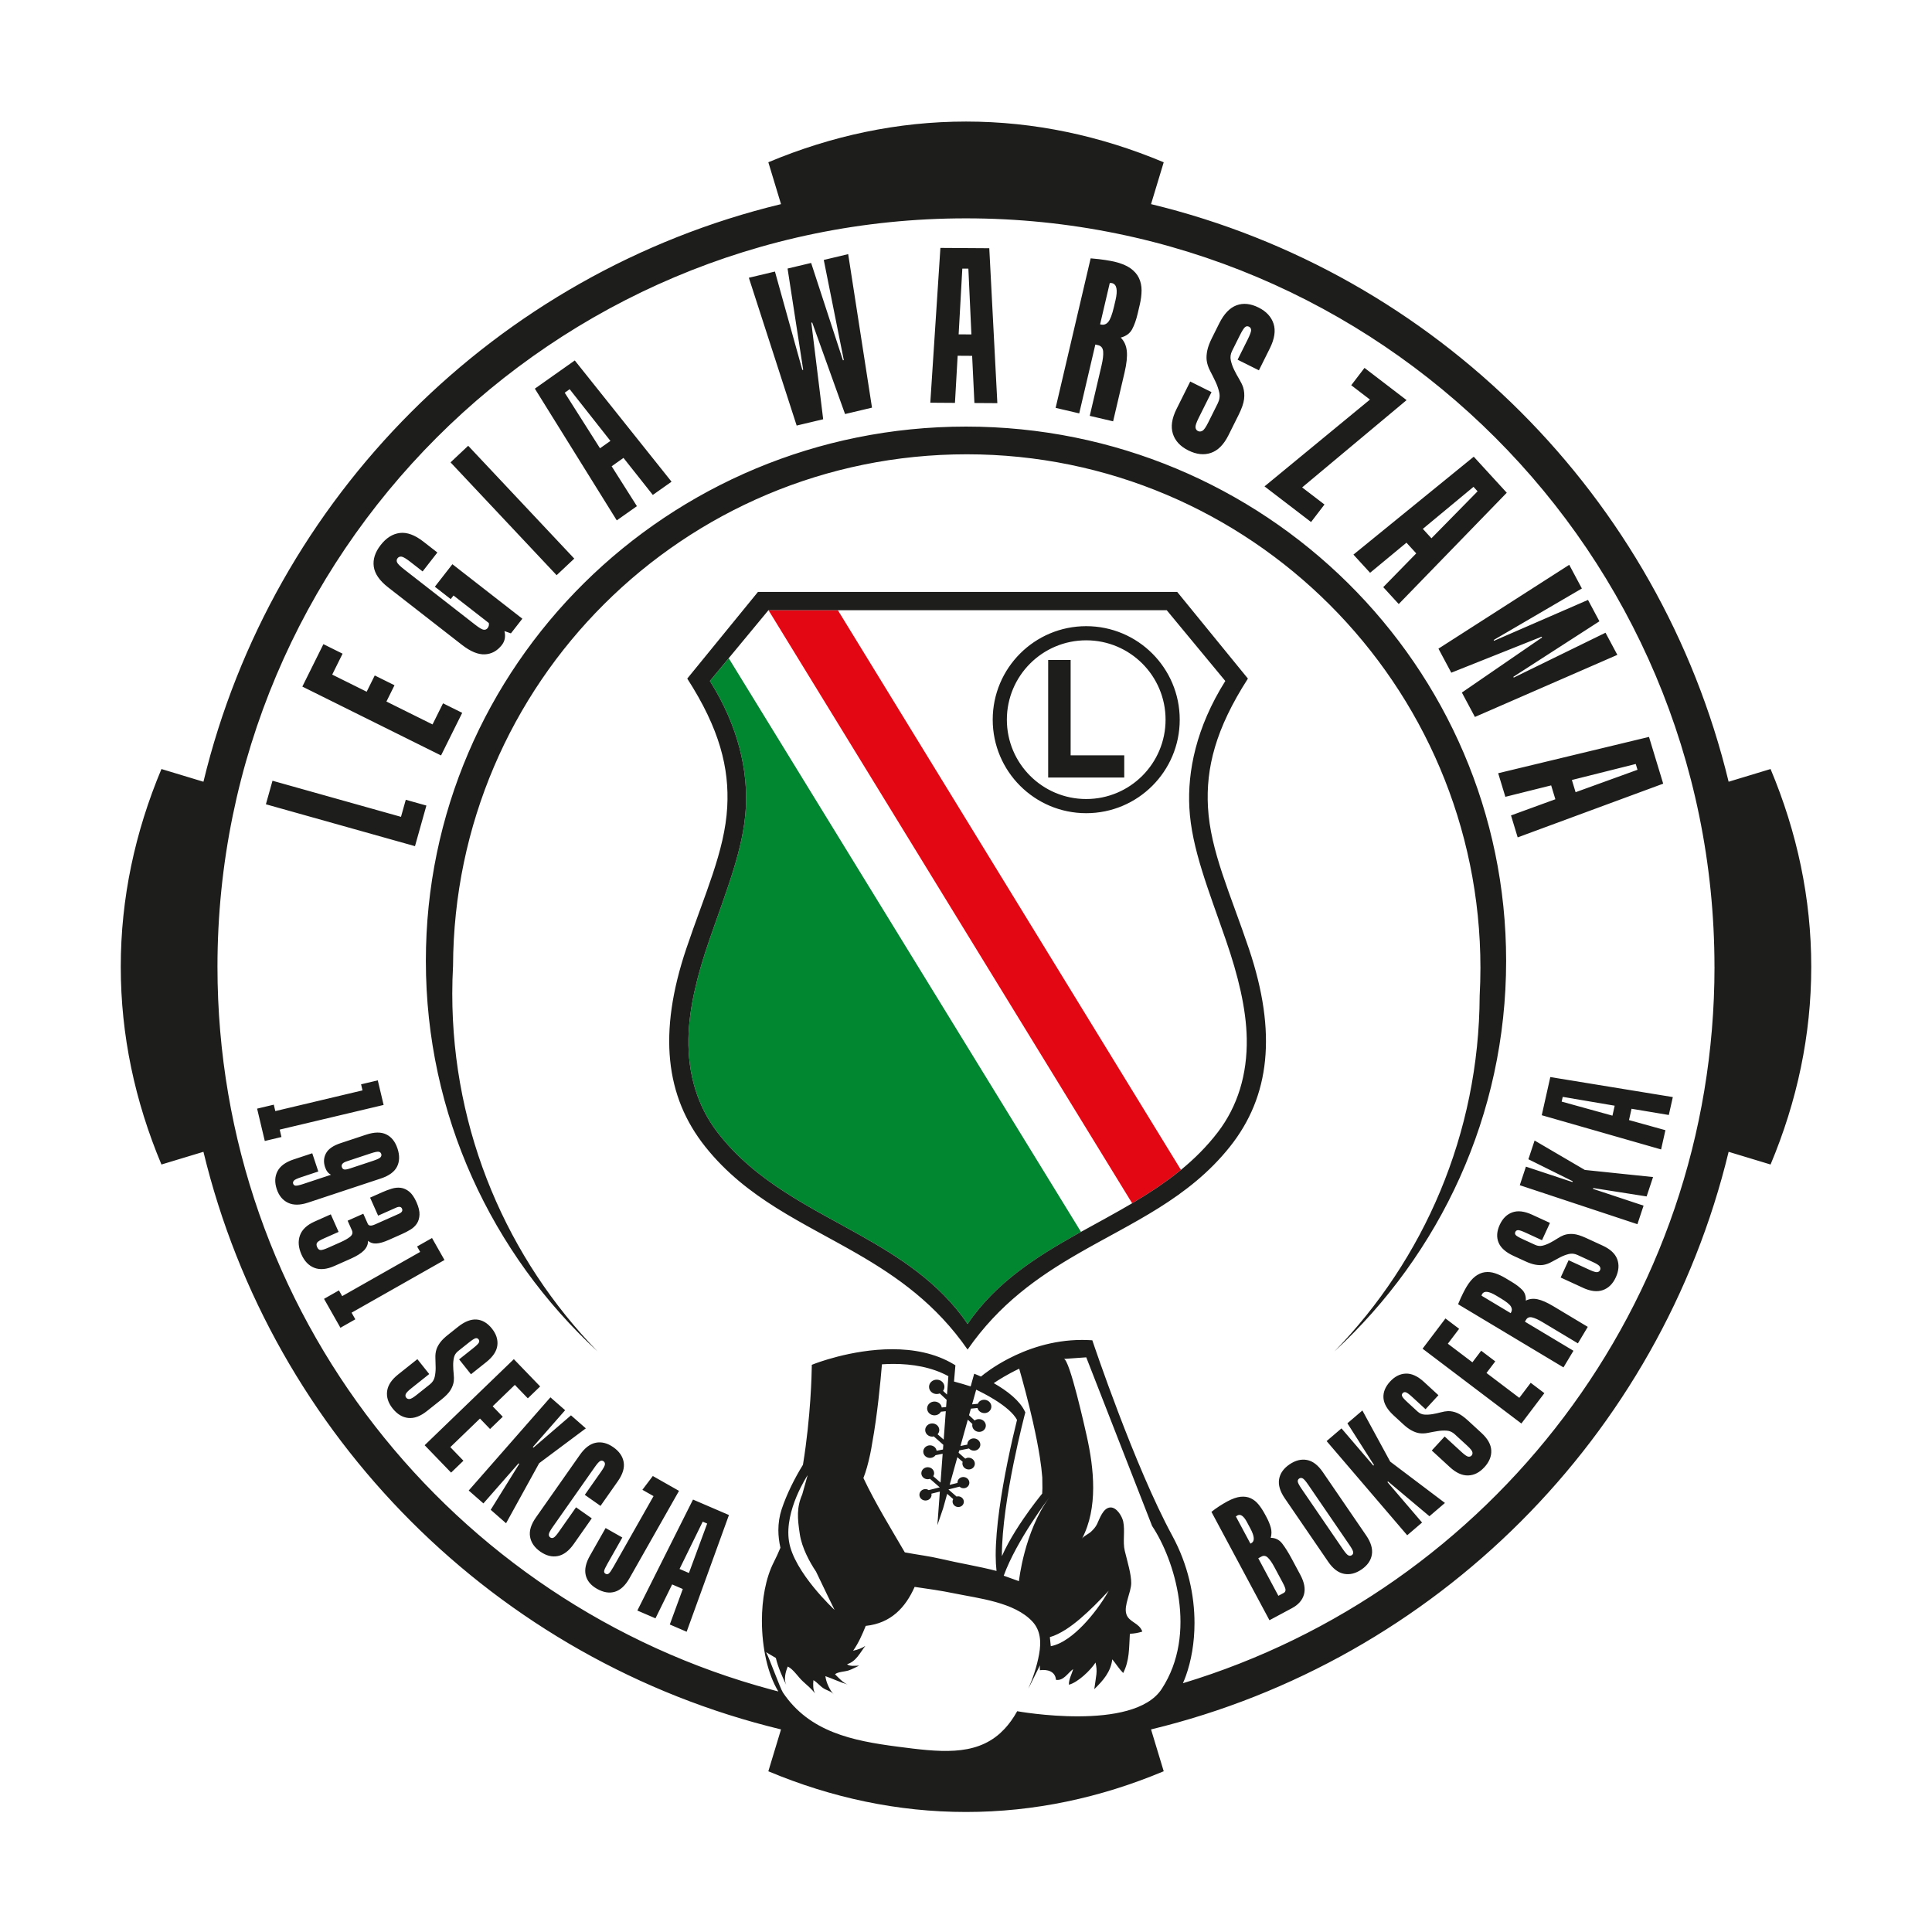
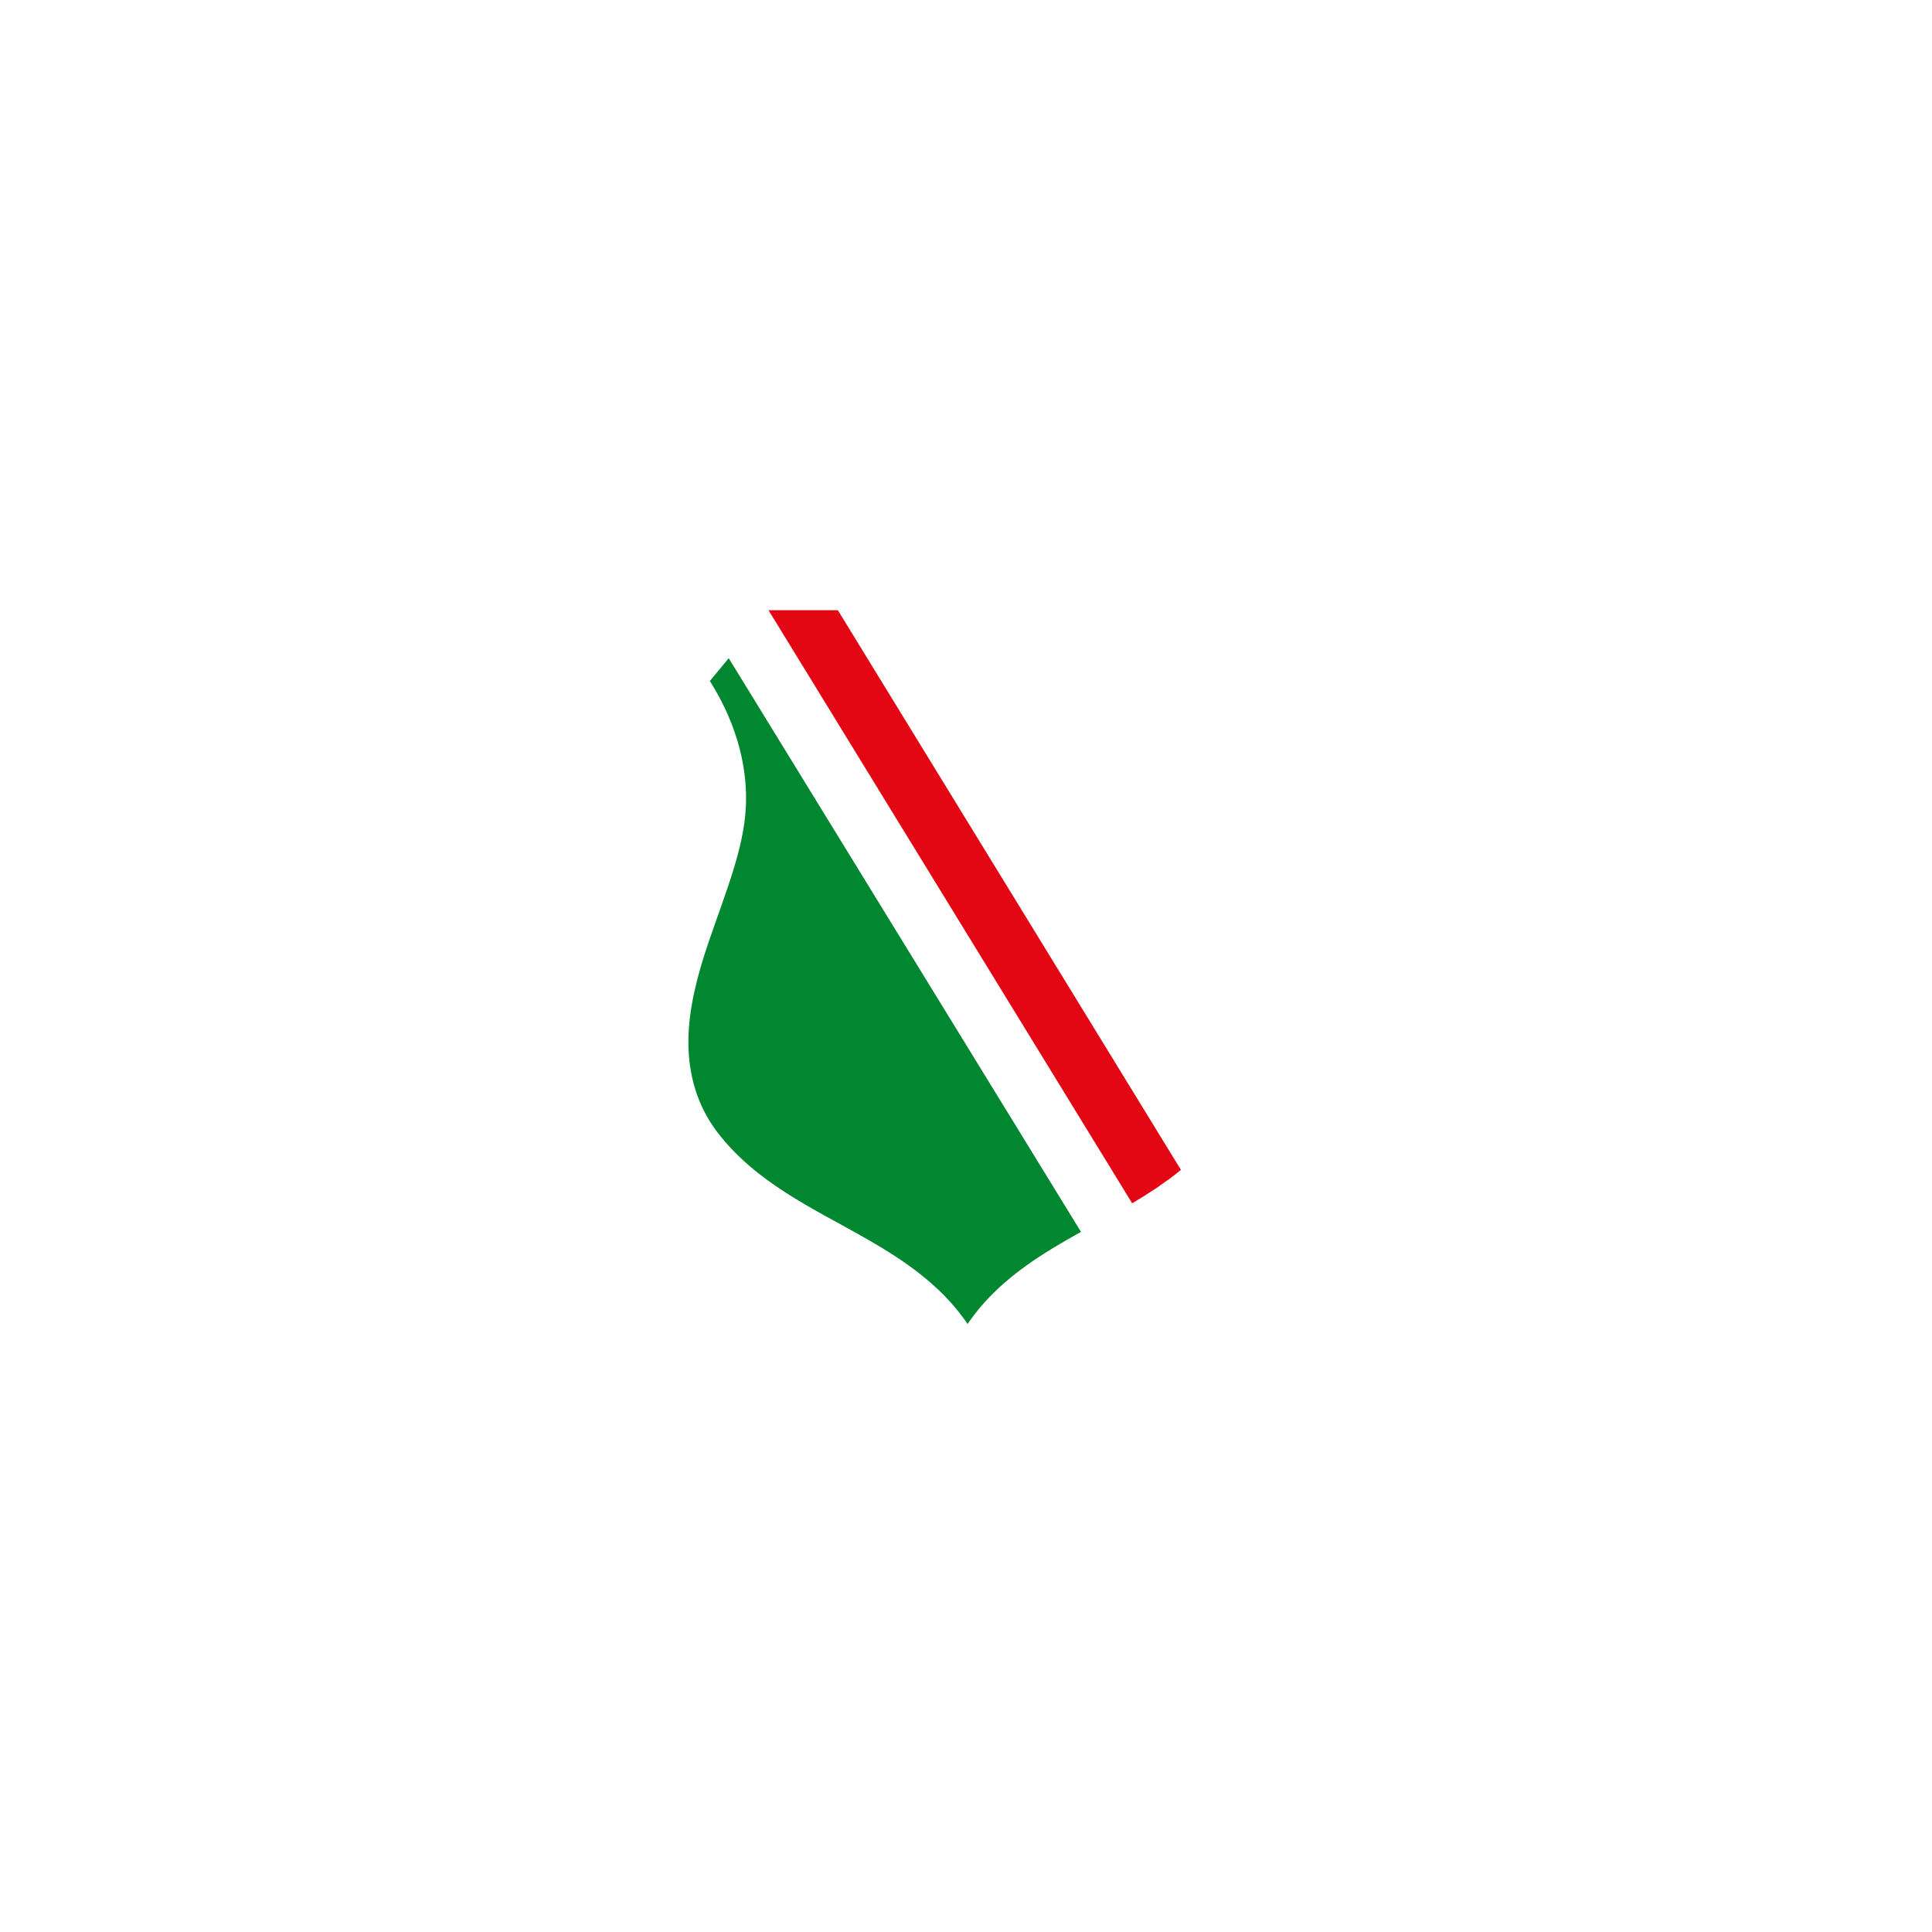
<svg xmlns="http://www.w3.org/2000/svg" id="Warstwa_1" viewBox="0 0 2000 2000">
  <defs>
    <style>.cls-1{fill:#1d1d1b;}.cls-2{fill:#e30613;}.cls-3{fill:#008730;}</style>
  </defs>
  <path class="cls-2" d="M1208.68,1221.73c.78-.56,1.55-1.11,2.31-1.68,3.71-2.76,7.37-5.61,10.97-8.53.18-.15.38-.28.56-.45l-.02-.02-355.17-579.39h-71.79l376.46,613.95v.02c.34-.19.65-.4.98-.59,7.94-4.71,15.8-9.61,23.52-14.78.97-.65,1.92-1.3,2.87-1.96,3.13-2.14,6.23-4.33,9.29-6.57" />
  <path class="cls-3" d="M734.85,704.95c30.33,48.22,39.21,93.94,37.22,131.21-2.27,42.25-19.96,85.27-37.9,137.26-12.59,36.46-20.96,70.62-21.52,101.61-.67,37.41,9.48,70.24,29.94,97.02,39.41,51.54,97.73,78.31,148.62,107.08,37.55,21.25,80.95,47.9,110.44,91.47,29.48-43.57,72.88-70.21,110.43-91.47,2.31-1.31,4.63-2.6,6.96-3.89l-364.67-593.87-19.52,23.59Z" />
-   <path class="cls-1" d="M1373.32,1491.82l83.42,97.48,15.38-13.17-35.88-41.93.68-.58,42.82,35.98,16.07-13.75-56.66-42.78-28.8-52.95-15.52,13.28,27.53,43.19-.68.59-32.98-38.53-15.38,13.16ZM618.64,1399.03c-93.06-95.77-150.45-226.39-150.45-370.46,0-9.63.29-19.2.8-28.71,1.21-292.68,238.79-529.58,531.75-529.58s531.8,238.1,531.8,531.8c0,9.63-.29,19.2-.79,28.7-.59,143.2-57.82,272.96-150.38,368.23,109.33-100.96,177.78-244.69,177.78-404.31,0-305.47-250.34-553.1-559.15-553.1s-559.15,247.64-559.15,553.1c0,159.63,68.45,303.37,177.79,404.32M1343.45,1533.74c-.13-1.36.35-2.41,1.43-3.15,1.09-.74,2.26-.82,3.53-.24,1.27.58,3.15,2.7,5.65,6.34l42.91,62.7c2.43,3.55,3.71,6,3.84,7.36.14,1.37-.34,2.42-1.43,3.15-1.08.74-2.25.83-3.53.24-1.26-.58-3.11-2.65-5.54-6.2l-42.91-62.7c-2.5-3.64-3.81-6.15-3.94-7.5M1330.07,1551.15l44.83,65.51c4.92,7.2,10.39,11.38,16.4,12.54,6.01,1.17,12.07-.33,18.18-4.51,6.11-4.18,9.67-9.3,10.67-15.34,1-6.04-.96-12.66-5.88-19.86l-44.83-65.5c-4.99-7.3-10.48-11.51-16.46-12.62-5.98-1.13-12.02.41-18.13,4.59-6.11,4.19-9.69,9.28-10.72,15.26-1.03,6,.94,12.65,5.94,19.94M1279.39,1569.83c.36-.33.91-.69,1.65-1.09,3.16-1.69,6.43.63,9.81,6.94l3.47,6.48c4.39,8.21,4.75,13.31,1.07,15.29l-.95.51-15.05-28.12ZM1302.56,1613.11l3.32-1.78c2.31-1.24,4.52-.86,6.6,1.14,2.09,2,4.32,5.21,6.68,9.63l8.63,16.11c2.08,3.9,3.08,6.52,2.98,7.85-.09,1.34-.72,2.31-1.88,2.94l-5.52,2.96-20.81-38.86ZM1262.14,1559.25c-3.02,1.96-5.71,3.91-8.06,5.84l60.06,112.16,23.22-12.44c6.64-3.55,10.8-8.25,12.47-14.1,1.68-5.85.44-12.66-3.74-20.46l-8.8-16.43c-3.55-6.64-6.87-11.94-9.94-15.92-3.08-3.98-7.05-5.95-11.9-5.92,1.01-3.66,1.03-7.23.06-10.7-.98-3.47-2.4-6.95-4.26-10.42l-1.78-3.32c-2.08-3.89-4.31-7.28-6.66-10.16-2.35-2.87-5.06-5.01-8.12-6.42-3.06-1.41-6.54-1.91-10.46-1.51-3.91.41-8.46,1.99-13.61,4.75-2.63,1.41-5.46,3.09-8.48,5.05M1108.33,683.2h-23.27v121.71h78.76v-22.97h-55.5v-98.74ZM1042.3,745c0-45.36,36.77-82.15,82.14-82.15s82.15,36.78,82.15,82.15-36.78,82.15-82.15,82.15-82.14-36.78-82.14-82.15M1027.66,745.01c0,53.46,43.33,96.8,96.79,96.8s96.8-43.34,96.8-96.8-43.33-96.8-96.8-96.8-96.79,43.34-96.79,96.8M742.59,1172.04c-20.47-26.77-30.6-59.6-29.94-97.01.56-30.99,8.93-65.14,21.52-101.6,17.94-51.99,35.64-95.01,37.9-137.26,2-37.27-6.9-82.99-37.22-131.22l19.52-23.59,41.14-49.7h412.27l60.66,73.29c-30.32,48.22-39.22,93.94-37.22,131.22,2.26,42.24,19.96,85.26,37.9,137.26,12.59,36.46,20.95,70.62,21.51,101.6.67,37.41-9.47,70.24-29.93,97.01-11.37,14.86-24.31,27.63-38.17,39.01v.02c-.17.15-.38.3-.56.45-3.59,2.93-7.26,5.77-10.96,8.53-.77.57-1.55,1.12-2.32,1.68-3.07,2.23-6.16,4.42-9.29,6.56-.96.65-1.91,1.31-2.87,1.96-7.72,5.17-15.59,10.07-23.53,14.78-.33.19-.64.4-.97.59v-.02c-17.71,10.46-35.7,20.01-52.98,29.63-2.34,1.31-4.66,2.6-6.97,3.89-37.55,21.24-80.95,47.9-110.43,91.47-29.49-43.57-72.88-70.22-110.44-91.47-50.9-28.79-109.21-55.55-148.62-107.09M887.56,1297.95c41.17,23.81,81.42,51.98,114.09,99.12,32.67-47.14,72.91-75.31,114.08-99.12,56.43-32.62,114.59-57.05,157.47-110.88,41.43-52,48.98-117.87,19.66-204.97-19.05-56.57-39.85-100.81-42.38-146.54-2.23-40.35,7.76-80.91,41.36-133.09l-73.19-89.71h-434.01l-73.19,89.71c33.6,52.18,43.6,92.73,41.37,133.09-2.54,45.73-23.33,89.97-42.38,146.54-29.32,87.1-21.76,152.97,19.67,204.97,42.87,53.83,101.04,78.26,157.46,110.88M703.46,1624.18l24-48.97,4.61,1.98-18.89,51.17-9.71-4.18ZM717.4,1552.35l-57.61,114.88,18.76,8.07,17.25-35.1,11.03,4.74-13.46,36.73,17.44,7.51,43.79-120.83-37.2-16ZM610.74,1610.35c-4.3,7.59-5.78,14.31-4.42,20.15,1.35,5.85,5.25,10.6,11.69,14.25,6.65,3.77,12.84,4.78,18.58,3.02,5.73-1.75,10.75-6.43,15.06-14.02l51.26-90.41-27.12-15.38-10.78,14.28,11.53,6.54-41.62,73.41c-2.13,3.74-3.72,6-4.77,6.78-1.06.78-2.16.84-3.3.18-1.15-.64-1.63-1.61-1.45-2.88.17-1.27,1.32-3.78,3.44-7.52l15.38-27.12-17.3-9.82-16.17,28.52ZM554.7,1571.01c-5.01,7.14-7.01,13.72-5.99,19.75,1.01,6.04,4.55,11.19,10.61,15.45,6.06,4.25,12.1,5.79,18.11,4.61,6.01-1.18,11.52-5.34,16.53-12.48l18.63-26.54-16.27-11.43-17.71,25.22c-2.47,3.53-4.32,5.59-5.55,6.18-1.22.6-2.37.53-3.44-.22-1.08-.75-1.57-1.82-1.47-3.22.1-1.39,1.39-3.84,3.85-7.36l43.66-62.18c2.54-3.62,4.42-5.73,5.65-6.33,1.22-.6,2.37-.52,3.45.23,1.08.76,1.56,1.83,1.47,3.22-.1,1.38-1.42,3.89-3.96,7.5l-16.89,24.06,16.27,11.43,17.92-25.51c5.08-7.24,7.1-13.85,6.05-19.84-1.05-5.99-4.6-11.12-10.67-15.37-6.06-4.26-12.08-5.82-18.05-4.69-5.98,1.13-11.5,5.32-16.58,12.55l-45.62,64.97ZM569.79,1446.51l-84.58,96.47,15.22,13.35,36.39-41.5.68.59-29.52,47.52,15.9,13.93,34.27-62.18,48.3-36.06-15.36-13.47-38.83,33.41-.67-.59,33.43-38.13-15.23-13.34ZM531.93,1407l-92.33,89.08,27.37,28.37,12.77-12.32-13.56-14.05,30.68-29.61,10.45,10.83,13.15-12.69-10.45-10.83,22.95-22.15,13.44,13.92,12.77-12.31-27.25-28.24ZM400.73,1440.18c-.78,6.12,1.13,12.08,5.74,17.87,4.68,5.89,10.08,9.17,16.17,9.82,6.09.64,12.54-1.74,19.37-7.18l14.73-11.71c4.58-3.64,7.78-6.95,9.61-9.93,1.82-2.99,2.96-6.02,3.4-9.12.24-2.18.21-4.71-.09-7.59-.31-2.88-.49-5.79-.53-8.74-.05-2.94.22-5.71.82-8.32.59-2.61,2.01-4.81,4.26-6.6l10.94-8.7c3.45-2.74,5.82-4.28,7.09-4.61s2.31.03,3.14,1.06c.81,1.02.94,2.14.38,3.35-.56,1.21-2.58,3.2-6.03,5.94l-14.45,11.5,12.27,15.42,15.85-12.61c6.91-5.51,10.73-11.25,11.46-17.25s-1.14-11.79-5.6-17.41c-4.61-5.79-9.89-8.92-15.83-9.39-5.94-.46-12.38,2.06-19.29,7.56l-10.66,8.48c-3.36,2.67-5.95,5.23-7.76,7.65-1.81,2.44-3.1,4.79-3.86,7.08-.93,2.87-1.31,5.99-1.13,9.37.16,3.38.25,6.71.26,9.98,0,3.27-.33,6.4-1.01,9.39-.68,2.99-2.32,5.52-4.94,7.59l-13.88,11.05c-3.37,2.68-5.78,4.06-7.23,4.15-1.46.09-2.59-.38-3.42-1.41-.81-1.03-1-2.22-.54-3.58.45-1.35,2.36-3.36,5.72-6.04l18.65-14.84-12.27-15.42-19.91,15.84c-6.83,5.43-10.63,11.2-11.41,17.32M350.87,1335.8l-15.43,8.76,16.97,29.93,15.43-8.75-3.89-6.86,96.18-54.53-12.9-22.76-15.46,8.77,3.18,5.62-80.72,45.77-3.36-5.93ZM310.52,1278.84c-2.17,5.99-1.65,12.6,1.55,19.81,3.1,6.98,7.58,11.59,13.42,13.83,5.85,2.24,12.75,1.59,20.73-1.97l16.89-7.5c6.34-2.82,10.92-5.72,13.73-8.66,2.81-2.95,4.19-6.25,4.15-9.88,2.2,2.02,5.04,2.96,8.49,2.78,3.45-.15,7.84-1.42,13.18-3.79l13.73-6.12c2.94-1.31,5.79-2.8,8.57-4.49,2.77-1.69,4.97-3.78,6.61-6.27,1.63-2.5,2.53-5.53,2.69-9.14.16-3.6-.88-7.91-3.11-12.94-2.23-5.01-4.73-8.64-7.48-10.89-2.75-2.24-5.66-3.56-8.7-3.98-3.05-.41-6.21-.11-9.48.89-3.27,1-6.54,2.22-9.8,3.67l-12.57,5.6,8.3,18.65,18.61-8.27c3.15-1.41,5.19-1.07,6.11,1,.97,2.19-.12,3.99-3.27,5.38l-24.64,10.96c-4.03,1.79-6.52,1.6-7.49-.58l-4.66-10.48-16.21,7.21,4.44,9.99c1.07,2.4.52,4.54-1.65,6.42-2.18,1.88-5.54,3.84-10.13,5.88l-12.94,5.75c-3.6,1.6-6.16,2.39-7.69,2.34-1.52-.05-2.72-1.05-3.59-3.02-.83-1.86-.85-3.37-.08-4.58.77-1.19,3.13-2.66,7.06-4.41l15.23-6.77-8.08-18.18-16.7,7.43c-7.97,3.54-13.04,8.31-15.21,14.31M358.9,1202.23l24.83-8.24c4.19-1.39,6.96-1.96,8.3-1.71,1.34.24,2.22,1,2.63,2.24.42,1.25.16,2.4-.74,3.46-.91,1.06-3.47,2.28-7.65,3.67l-23.64,7.84c-3.18,1.05-5.33,1.42-6.44,1.1-1.12-.33-1.88-1.11-2.29-2.37-.87-2.61.79-4.61,4.99-5.99M287.26,1212.49c-2.81,5.39-3.07,11.55-.78,18.47,2.25,6.8,6.15,11.52,11.68,14.16,5.52,2.63,12.43,2.58,20.71-.17l75.34-24.97c8.51-2.82,14.1-6.91,16.8-12.27,2.69-5.35,2.85-11.61.48-18.75-2.37-7.15-6.25-12.03-11.65-14.64-5.4-2.62-12.35-2.52-20.85.31l-26.54,8.8c-7.48,2.48-12.45,5.91-14.89,10.31-2.45,4.4-2.8,9.2-1.08,14.42,1.32,3.97,3.39,6.62,6.22,7.94l-28.57,9.48c-4.09,1.35-6.78,1.96-8.08,1.82-1.31-.13-2.16-.83-2.57-2.07-.38-1.14-.1-2.2.83-3.2.92-1.01,3.43-2.18,7.51-3.53l17.69-5.87-6.26-18.88-19.39,6.43c-8.28,2.74-13.82,6.81-16.62,12.21M283.42,1143.55l-17.26,4.11,7.95,33.48,17.26-4.11-1.82-7.67,107.57-25.53-6.04-25.45-17.29,4.1,1.49,6.28-90.28,21.43-1.57-6.63ZM415.09,845.58l-133-37.36-6.84,24.36,154.34,43.36,11.81-42.03-21.34-5.99-4.96,17.68ZM379.59,716.08l-35.69-17.73,10.75-21.66-19.86-9.86-21.81,43.92,143.58,71.3,21.92-44.12-19.86-9.86-10.86,21.86-47.73-23.7,8.36-16.85-20.45-10.15-8.37,16.85ZM437.48,591.56l15.28-19.61-14.49-11.28c-8.84-6.88-16.96-9.86-24.4-8.93-7.44.93-14.05,5.09-19.82,12.51-5.78,7.41-8.16,14.84-7.13,22.26,1.03,7.43,5.96,14.57,14.79,21.46l76.48,59.58c8.83,6.89,16.74,10.16,23.72,9.82,6.98-.33,12.85-3.56,17.62-9.69,3.12-4,4.02-8.8,2.68-14.37l6.68,2.36,11.84-15.18-72.42-56.42-18.16,23.31,16.42,12.8,2.9-3.71,36.56,28.48c.35,1.98-.07,3.73-1.26,5.26-1.01,1.3-2.34,1.87-4.02,1.7-1.67-.16-4.68-1.94-9.04-5.34l-73.12-56.97c-4.35-3.39-6.87-5.87-7.54-7.44-.67-1.56-.5-2.99.5-4.29,1-1.29,2.37-1.84,4.11-1.63,1.72.21,4.77,2.01,9.12,5.41l12.71,9.91ZM594.48,578.26l-109.81-116.8-18.27,17.18,109.81,116.8,18.27-17.18ZM631.92,456.44l-10.8,7.62-36.52-57.53,5.12-3.62,42.2,53.53ZM675.79,512.35l19.39-13.69-100.17-125.52-41.33,29.19,84.8,136.37,20.85-14.73-26.15-41.29,12.25-8.65,30.36,38.32ZM874.8,428.62l27.89-6.62-24.66-158.92-25.27,6.01,20.74,103.69-.88.21-32.94-100.79-24.39,5.8,16.16,104.78-.87.21-28.36-101.88-27.02,6.42,49.5,153.01,27.45-6.52-12.26-99.96.87-.21,34.04,94.78ZM1005.59,346.2l-13.21-.09,3.81-68.04,6.27.04,3.13,68.09ZM1008.71,417.19l23.74.15-8.35-160.37-50.6-.33-10.46,160.25,25.53.17,2.78-48.79,15,.1,2.36,48.83ZM1154.73,310.95l-1.58,6.75c-1.88,7.99-3.86,13.2-5.96,15.63-2.1,2.42-4.6,3.29-7.51,2.61l-.87-.2,10.01-42.73c.94-.09,1.7-.06,2.29.07,4.93,1.16,6.15,7.11,3.63,17.87M1179.84,315.67c1.26-5.37,1.89-10.4,1.92-15.07,0-4.67-.9-8.95-2.75-12.83-1.85-3.88-4.82-7.26-8.9-10.14-4.08-2.87-9.6-5.12-16.58-6.76-2.04-.47-5.13-1.04-9.26-1.7-4.14-.66-9.22-1.24-15.23-1.73l-36.25,154.78,24.42,5.72,16.69-71.28,2.83.66c3.2.74,4.95,2.92,5.26,6.52s-.25,8.45-1.68,14.55l-12.2,52.1,24.19,5.67,11.85-50.57c2.14-9.16,2.92-16.56,2.32-22.22-.59-5.66-2.69-10.29-6.29-13.89,5.55-1.46,9.48-4.34,11.79-8.62,2.3-4.29,4.23-9.7,5.76-16.25l2.09-8.94ZM1314.5,360.69c4.92-9.88,6.22-18.42,3.88-25.59-2.34-7.17-7.52-12.75-15.54-16.75-8.29-4.13-15.91-4.88-22.88-2.27-6.97,2.61-12.92,8.86-17.85,18.75l-7.59,15.23c-2.4,4.81-3.99,9.07-4.75,12.77-.76,3.71-.97,7.06-.64,10.07.47,3.74,1.69,7.47,3.67,11.21,1.97,3.73,3.82,7.45,5.56,11.15,1.74,3.71,3.02,7.43,3.82,11.16.81,3.74.28,7.48-1.59,11.22l-9.89,19.84c-2.39,4.81-4.4,7.65-5.99,8.52-1.61.87-3.14.94-4.61.21-1.47-.73-2.31-1.98-2.51-3.75-.21-1.77.89-5.06,3.29-9.87l13.29-26.65-22.04-10.99-14.19,28.46c-4.86,9.75-6.12,18.3-3.77,25.64,2.34,7.34,7.66,13.07,15.94,17.2,8.42,4.2,16.24,5.06,23.49,2.57,7.24-2.47,13.29-8.59,18.15-18.34l10.48-21.04c3.26-6.55,5.14-11.99,5.64-16.33.5-4.34.18-8.38-.96-12.12-.87-2.6-2.25-5.45-4.11-8.55-1.88-3.1-3.61-6.3-5.22-9.61-1.61-3.3-2.77-6.59-3.47-9.86-.71-3.27-.26-6.51,1.34-9.71l7.79-15.63c2.46-4.94,4.33-7.94,5.6-8.97,1.26-1.03,2.63-1.19,4.1-.46,1.47.73,2.2,1.94,2.21,3.6,0,1.67-1.23,4.98-3.7,9.92l-10.29,20.64,22.05,10.99,11.28-22.65ZM1347.98,504.57l108.11-90.37-43.56-33.35-13.74,17.95,19.38,14.84-109.14,89.87,48.18,36.89,13.88-18.13-23.11-17.69ZM1472.91,547.49l52.45-43.51,4.24,4.62-47.77,48.62-8.92-9.74ZM1447.96,625.31l111.84-115.23-34.18-37.31-124.55,101.36,17.24,18.82,37.65-31.16,10.14,11.07-34.17,34.95,16.03,17.5ZM1526.85,742.18l147.42-64.27-12.24-22.92-95.01,46.44-.42-.79,89.11-57.49-11.82-22.12-97.23,42.29-.42-.79,91.31-53.34-13.08-24.5-135.39,86.79,13.29,24.89,93.55-37.28.42.8-83.01,57.03,13.5,25.27ZM1627.22,807.44l66.1-16.57,1.82,6-64.09,23.22-3.84-12.64ZM1571.09,866.85l150.65-55.6-14.71-48.41-156.12,37.6,7.43,24.42,47.41-11.83,4.36,14.35-45.92,16.76,6.9,22.71ZM1616.63,1140.38l1.1-4.9,53.78,9.13-2.31,10.31-52.56-14.54ZM1596.02,1154.48l123.54,35.42,4.47-19.93-37.69-10.47,2.62-11.72,38.59,6.45,4.16-18.54-126.83-20.72-8.86,39.51ZM1573.27,1226.92l121.78,40.37,6.37-19.21-52.38-17.37.28-.85,55.26,8.69,6.66-20.07-70.62-7.36-52.01-30.46-6.43,19.39,45.88,22.76-.29.85-48.13-15.96-6.37,19.22ZM1638.7,1333.14c7.93,3.64,14.8,4.43,20.61,2.36,5.81-2.06,10.26-6.45,13.36-13.18,3.14-6.84,3.63-13.12,1.46-18.85-2.16-5.73-7.21-10.41-15.13-14.05l-17.09-7.86c-5.32-2.44-9.72-3.81-13.21-4.1-3.48-.29-6.71.08-9.66,1.09-2.06.76-4.31,1.93-6.74,3.51-2.44,1.58-4.95,3.05-7.56,4.42-2.59,1.37-5.2,2.38-7.79,3.02-2.6.65-5.2.37-7.8-.83l-12.7-5.84c-4.01-1.84-6.45-3.26-7.32-4.25-.86-.98-1.02-2.08-.47-3.27.54-1.19,1.49-1.81,2.82-1.86,1.34-.04,4.02.86,8.03,2.7l16.77,7.71,8.23-17.91-18.4-8.46c-8.03-3.69-14.89-4.5-20.57-2.45-5.68,2.05-10.01,6.34-13.01,12.85-3.09,6.73-3.5,12.85-1.24,18.36,2.27,5.51,7.42,10.11,15.45,13.8l12.38,5.68c3.91,1.8,7.36,2.96,10.34,3.47,2.99.52,5.67.6,8.06.25,2.98-.47,5.94-1.54,8.87-3.22,2.94-1.67,5.87-3.25,8.78-4.73,2.92-1.48,5.86-2.6,8.83-3.34,2.97-.74,5.98-.41,9.01.98l16.12,7.41c3.91,1.79,6.23,3.32,6.96,4.58.74,1.26.84,2.49.29,3.68-.55,1.2-1.53,1.9-2.94,2.1-1.41.21-4.07-.59-7.97-2.38l-21.66-9.95-8.23,17.9,23.12,10.63ZM1533.69,1341.29c.16-.73.37-1.31.61-1.72,2.09-3.48,6.93-2.94,14.51,1.6l4.77,2.86c5.63,3.37,9.12,6.16,10.45,8.35,1.33,2.19,1.39,4.31.16,6.36l-.37.62-30.13-18.06ZM1509.39,1350.12l109.12,65.41,10.32-17.22-50.25-30.12,1.2-2c1.35-2.25,3.43-3.06,6.25-2.42,2.82.65,6.38,2.26,10.68,4.84l36.73,22.02,10.22-17.06-35.65-21.38c-6.46-3.87-11.91-6.27-16.37-7.2-4.46-.93-8.5-.46-12.12,1.41.24-4.59-.99-8.29-3.69-11.1-2.7-2.8-6.37-5.59-10.97-8.35l-6.3-3.78c-3.79-2.27-7.46-3.98-11.02-5.14-3.55-1.16-7.04-1.5-10.45-1.04-3.41.46-6.7,1.9-9.89,4.31-3.18,2.41-6.25,6.07-9.19,10.99-.86,1.44-2.05,3.65-3.56,6.64-1.52,2.99-3.2,6.72-5.04,11.18M1472.65,1396.17l102.28,77.45,23.8-31.43-14.15-10.71-11.79,15.57-33.99-25.75,9.09-12-14.57-11.03-9.09,12-25.43-19.26,11.69-15.43-14.15-10.71-23.69,31.28ZM1536.56,1518.95c5.09-5.54,7.49-11.37,7.19-17.49-.3-6.12-3.65-12.12-10.08-18.03l-13.84-12.74c-4.31-3.96-8.07-6.62-11.3-7.96-3.23-1.35-6.4-2-9.53-1.95-2.19.09-4.69.51-7.49,1.26-2.8.75-5.65,1.38-8.54,1.87-2.89.5-5.68.66-8.35.48-2.67-.18-5.07-1.25-7.18-3.19l-10.28-9.46c-3.25-2.99-5.14-5.09-5.65-6.3-.52-1.2-.34-2.29.55-3.26.9-.97,1.98-1.26,3.27-.89,1.28.37,3.55,2.05,6.8,5.03l13.59,12.5,13.34-14.5-14.9-13.71c-6.5-5.98-12.78-8.87-18.82-8.66-6.03.21-11.48,2.95-16.33,8.23-5.01,5.45-7.29,11.15-6.84,17.09.46,5.94,3.95,11.91,10.45,17.89l10.02,9.22c3.17,2.92,6.09,5.08,8.77,6.48,2.68,1.42,5.21,2.32,7.6,2.73,2.98.46,6.13.36,9.43-.33,3.31-.69,6.58-1.29,9.82-1.8,3.23-.51,6.37-.67,9.42-.46,3.05.21,5.82,1.45,8.27,3.71l13.06,12c3.16,2.91,4.9,5.09,5.21,6.51.32,1.43.03,2.62-.86,3.58-.9.97-2.04,1.34-3.44,1.1-1.41-.23-3.69-1.81-6.86-4.72l-17.54-16.13-13.34,14.5,18.73,17.22c6.42,5.91,12.71,8.77,18.88,8.6,6.16-.17,11.75-2.98,16.77-8.44M1774.85,1000.79c-.03,349.8-231.89,645.42-550.29,741.67,1.09-2.48,2.13-5.01,3.08-7.69,5.55-15.54,8.9-34.28,8.9-54.65,0-28.46-6.56-60.11-23-90.37-19.5-35.9-40.06-86.02-55.69-127.09-7.82-20.54-14.42-38.83-19.06-51.99-2.32-6.56-4.15-11.85-5.4-15.5-.62-1.82-1.1-3.23-1.43-4.19-.33-.96-.49-1.45-.49-1.45l-.69-2.05-2.15-.13c-2.87-.16-5.7-.25-8.5-.25-31.22.01-57.67,9.78-76.34,19.5-15.06,7.85-24.94,15.62-28.32,18.42-2.25-1.03-3.61-1.59-3.64-1.6l-3.33-1.36-3.67,13.16c-5.3-1.71-11.04-3.4-17.23-5.05l1.44-16.82-1.71-1.03c-19.54-11.76-42.2-15.6-63.62-15.61-42.86.02-81.15,15.31-81.35,15.38l-2,.78v2.16s-.02.18-.03.56c-.06,5.47-.89,50.34-9.11,100.75-8.63,13.98-16.77,30.19-22.01,45.89-2.35,7.07-3.45,14.42-3.45,21.86,0,6.07.8,12.18,2.15,18.24l-.06-.02c-2.13,5.15-4.41,10.13-6.84,14.87-8.38,16.43-12.27,38.43-12.28,60.75,0,13.8,1.51,27.73,4.45,40.53,2.83,12.24,7.01,23.4,12.54,32.52-.97-.25-1.95-.5-2.93-.75-1.35-.36-2.7-.71-4.05-1.08-330.36-88.61-573.59-390.08-573.62-748.36.04-427.88,346.94-774.76,774.88-774.76s774.78,346.88,774.82,774.76M828.01,1588.49c2.13,13.72,10.02,28.47,16.73,38.41,6.4,13.67,19.21,39.66,19.21,39.66,0,0-42.22-38.98-47.2-71.06-4.99-32.1,19.33-68.43,19.33-68.43l-5.61,19.98h0c-5.82,13.33-5.1,24.46-2.46,41.44M1086.27,1550.14c-26.15,35.69-31.44,86.53-31.48,86.67l-15.74-5.65c13.4-36.9,47.22-81.03,47.22-81.03M1026.26,1456.08c0-1.71-.67-3.3-1.76-4.52-1.08-1.21-2.59-2.08-4.33-2.4-.47-.08-.95-.13-1.43-.13-1.67.01-3.25.54-4.51,1.5-.88.66-1.5,1.61-1.97,2.65l-5.95.61,4.23-15.18c3.87,1.82,11.51,5.6,19.43,10.55,4.98,3.12,10.04,6.69,14.28,10.48,3.74,3.32,6.73,6.82,8.57,10.21-2.28,9.17-6.13,25.28-9.98,44.36-6.04,29.9-12.1,66.93-12.11,96,0,5.72.33,11.01.86,16.02-19.09-4.93-38.49-7.98-57.29-12.42-12.61-2.97-23.09-4.1-37.63-6.79-14.89-25.61-30.16-50.22-42.88-76.99,2.63-6.52,4.93-14.93,6.98-24.48.76-3.54,1.46-7.42,2.1-11.51,5.35-29.11,8.64-63.91,10.12-81.71,3.91-.25,7.87-.41,11.87-.41,19.54,0,39.67,3.31,56.89,12.7l-1.4,19.02-4.07-3.81c.85-1.18,1.38-2.61,1.38-4.16,0-2.11-.95-4.02-2.41-5.33-1.45-1.33-3.42-2.11-5.56-2.11s-4.1.78-5.56,2.11c-1.45,1.31-2.39,3.22-2.39,5.33s.95,4.01,2.41,5.32c1.45,1.33,3.41,2.11,5.55,2.11,1.12,0,2.17-.23,3.15-.63l7.1,6.65-.55,7.43-4.51.46c-.25-1.61-1.04-3.06-2.2-4.1-1.39-1.27-3.27-2.03-5.32-2.03s-3.92.76-5.32,2.03c-1.39,1.25-2.3,3.09-2.3,5.11s.92,3.85,2.31,5.12c1.39,1.26,3.27,2.02,5.31,2.02s3.93-.76,5.32-2.02c.55-.49.99-1.1,1.36-1.75l5.03-.51-2.17,29.43-6.31-5.56c1.05-1.17,1.74-2.69,1.74-4.38,0-1.95-.88-3.7-2.2-4.9-1.33-1.21-3.13-1.93-5.09-1.93s-3.75.71-5.09,1.93c-1.33,1.2-2.2,2.96-2.2,4.9s.88,3.69,2.2,4.89c1.33,1.21,3.13,1.94,5.09,1.94.54,0,1.03-.18,1.55-.28l9.92,8.74-.36,4.86-6.59,1.31c-.22-1.49-.94-2.82-2.01-3.78-1.27-1.15-2.99-1.84-4.84-1.84s-3.58.69-4.85,1.84c-1.27,1.15-2.11,2.82-2.11,4.68s.84,3.54,2.11,4.69c1.27,1.15,2.99,1.84,4.85,1.84s3.57-.68,4.84-1.84c.33-.3.63-.64.9-1.01l7.37-1.47-2.2,29.81-7.53-6.57c.56-.91.92-1.96.91-3.09,0-1.77-.8-3.37-2.01-4.47-1.21-1.1-2.85-1.75-4.62-1.75s-3.4.65-4.61,1.75c-1.21,1.09-2.01,2.69-2.01,4.47s.8,3.37,2.01,4.46c1.21,1.11,2.84,1.75,4.61,1.76.81,0,1.59-.17,2.31-.43l10.13,8.83-11.38,2.85c-1-.62-2.13-1.05-3.38-1.05-1.68,0-3.23.61-4.37,1.66-1.15,1.04-1.92,2.57-1.92,4.25s.76,3.22,1.92,4.26c1.15,1.05,2.7,1.66,4.37,1.66s3.23-.61,4.37-1.66c1.15-1.04,1.92-2.57,1.92-4.26,0-.4-.17-.75-.25-1.13l8.84-2.21-2.57,34.78,5.95-17.44,4.19-15.01,6.28,5.48c-.27.48-.51,1-.61,1.57-.06.32-.09.64-.09.95,0,1.39.54,2.66,1.41,3.63.86.97,2.06,1.66,3.42,1.92h.01c.38.07.75.1,1.12.1,1.33,0,2.58-.43,3.6-1.19,1.01-.76,1.78-1.92,2.03-3.28.06-.32.09-.63.09-.95,0-1.39-.54-2.66-1.41-3.63-.86-.97-2.06-1.65-3.43-1.91h0c-.38-.07-.76-.1-1.13-.1-.54,0-1.05.12-1.55.25l-8.46-7.38,11.48-2.88c.84.73,1.84,1.31,3.01,1.52.4.07.8.11,1.19.11,1.39,0,2.72-.45,3.78-1.26,1.06-.81,1.87-2.01,2.13-3.42v-.03s0,.02,0,.02c.06-.33.09-.66.09-.99,0-1.45-.57-2.78-1.48-3.8-.91-1.02-2.17-1.74-3.61-2.01-.4-.07-.79-.11-1.19-.11-1.39,0-2.71.44-3.78,1.25-1.06.81-1.87,2.01-2.13,3.43-.07.34-.1.66-.1,1,0,.14.07.26.08.4l-8.18,2.04,7.99-28.66,5.54,4.88c-.06.2-.19.36-.23.57-.07.35-.1.69-.1,1.04.01,1.51.6,2.92,1.55,3.98.95,1.07,2.28,1.83,3.79,2.12.42.07.84.11,1.24.11,1.47-.01,2.85-.47,3.97-1.33,1.11-.84,1.96-2.1,2.23-3.59h0c.06-.35.09-.7.09-1.04,0-1.51-.59-2.92-1.55-3.99-.95-1.06-2.27-1.82-3.79-2.1h0c-.42-.08-.84-.12-1.25-.12-1.2,0-2.32.39-3.32.98l-6.91-6.09.67-2.42,10.1-2.01c.99,1.07,2.32,1.85,3.86,2.13.44.09.88.12,1.31.12,1.53,0,2.98-.49,4.14-1.38,1.17-.89,2.04-2.2,2.33-3.75.06-.36.1-.72.1-1.09,0-1.57-.62-3.04-1.62-4.15-1-1.11-2.38-1.92-3.97-2.21h-.04c-.42-.07-.85-.12-1.27-.12-1.53.01-2.98.5-4.14,1.39-1.17.88-2.04,2.19-2.33,3.74-.07.37-.1.72-.1,1.09,0,.08.04.14.04.22l-7.13,1.42,7.59-27.21,4.79,4.5c-.01.08-.07.14-.09.22-.07.38-.11.75-.11,1.13,0,1.64.65,3.17,1.69,4.33,1.04,1.16,2.48,2,4.15,2.31.45.08.91.12,1.37.12,1.59,0,3.11-.51,4.33-1.44,1.21-.92,2.13-2.29,2.42-3.9.08-.38.11-.76.11-1.13,0-1.64-.65-3.17-1.69-4.33-1.04-1.17-2.48-2.01-4.15-2.31h0c-.46-.08-.92-.12-1.37-.12-1.61,0-3.11.51-4.33,1.44t-.01.01l-5.83-5.46,1.9-6.8,6.86-.7c.29,1.02.72,1.99,1.42,2.77,1.08,1.22,2.59,2.09,4.33,2.42.47.09.95.13,1.43.13,1.67,0,3.24-.54,4.51-1.5,1.26-.96,2.22-2.39,2.53-4.07.07-.39.11-.78.11-1.17M1060.95,1414.19h0s.03-.02.04-.03c0,.01-.03.02-.04.03M1069.55,1473.17c2.7,11.96,5.17,24.27,6.96,35.76,1.14,7.27,1.96,14.15,2.45,20.45.09,3.98.13,7.79.13,11.2,0,2-.09,3.83-.22,5.59-2.61,3.21-10.54,13.11-19.37,26-5.39,7.86-11.07,16.79-16.02,25.92-2.31,4.27-4.44,8.58-6.33,12.86,0-.25-.01-.49-.01-.75,0-28.22,5.97-65.06,11.98-94.73,3-14.84,6-27.9,8.25-37.25,1.12-4.67,2.06-8.42,2.71-10.99.33-1.28.59-2.28.76-2.94.17-.67.27-1.02.27-1.02l.31-1.14-.51-1.07c-2.78-5.76-7.27-10.87-12.37-15.41-6.26-5.54-13.44-10.18-19.82-13.81,4.52-3.09,13.85-9.05,26.36-14.98,3.54,12.37,9.39,33.66,14.5,56.31M1102.86,1687.17c5.24-3.35,10.4-7.28,15.44-11.59,5.06-4.29,10-8.95,14.91-13.78,4.88-4.88,9.76-9.84,14.56-15.08-3.82,6.79-8.03,13.13-12.48,19.05-4.44,5.95-9.13,11.52-14.07,16.64-4.95,5.09-10.15,9.78-15.7,13.62-5.54,3.85-11.46,6.89-17.74,8.12l-.98-9.4c5.42-1.52,10.78-4.29,16.04-7.59M793.06,1710.35l10.11,5.99c2.32,9.96,6.9,19.84,10.63,27.75-2.53-6.16-.63-13.3,1.7-18.9,5.83,2.78,10.77,10.98,15.8,15.5,4.4,3.95,8.9,7.77,12.49,12.3-2.34-3.85-2.15-9.16-1.74-13.68,3.77,2.12,6.54,5.84,10.17,8.25,3.74,2.46,7.96,3.05,10.96,6.5-4.31-4.38-8.12-12.89-8.73-18.91,7.43,2.57,15.32,6.38,23.02,8.64-4.76-1.77-9.65-7.22-13.03-10.59,2.5-2.49,10.24-2.71,14.01-3.95,3.7-1.21,8.7-4.03,10.93-4.99-3.92-.01-9.7,1.06-12.51-1.46,9.53-2.89,13.43-11.94,18.93-18.99-3.2,2.27-7.72,3.95-12.65,5.01,5.58-7.9,9.44-16.74,13.07-25.71,26.21-2.71,41.24-19.21,50.62-40.37,13.66,1.96,27.29,3.88,40.82,6.68,25.39,5.23,62.61,9.08,81.21,29.33,8.07,8.8,9.29,20.34,6.75,34.04-2.3,12.37-6.22,24.12-11.14,35.48l12.08-24.35c-.14,1.68-.18,3.35-.02,5.07,7.87-1.09,15.9,1.22,16.62,9.98,7.85,1.2,12.12-6.99,17.75-11.17-1.31,5.3-4.56,10.4-4.4,16.2,9.22-2.27,22.45-14.94,27.59-22.94,2.28,9.91.59,12.97-1.29,27.55,9.28-9.05,17.11-18.02,18.61-30.88,3.55,4.2,6.98,9.8,11.31,14.17,6.63-13.17,5.99-25.58,6.91-40.64,4.7-.19,8.56-.87,12.89-2.25-3.2-9.2-13.85-9.59-16.53-18.09-2.84-8.98,5-22.52,5.04-32.17.04-9.18-3.84-21.68-6.67-33.33-2.28-9.4.42-20.59-1.6-30.27-1.16-5.54-6.89-15.13-13.52-14.64-7.39.54-10.96,11.78-13.55,17.16-1.54,3.2-3.74,5.58-6.34,8.03-2.13,2.02-8.01,4.77-9.26,7.14,16.75-31.89,12.44-72.45,4.89-106.29-1.6-7.17-17.79-80.22-23.77-79.79.2-.02,23.27-1.66,23.27-1.66l68.15,174.54c23.27,34.91,47.38,111.38,9.97,168.73-29.28,44.91-149.61,23.07-149.61,23.07-3.98,7.18-8.32,13.16-12.98,18.17-1.46,1.47-3.02,3.01-4.63,4.57-26.83,24.11-63.46,19.51-106.08,13.97-47.19-6.13-91.43-15.3-118.81-56.03-2.81-4.19-14.77-37.48-17.45-41.76M1875,1000.85v-.12c0-70.72-14.66-139.24-42.12-204.64l-43.42,13.16c-71.24-294.71-303.21-526.69-597.91-597.94l13.12-43.31s-.03-.01-.04-.01l.04-.12h-.31c-65.31-27.37-133.78-42.04-204.33-42.04s-139.08,14.67-204.43,42.04h-.21l.03.08s-.09.03-.13.05h.1l13.12,43.31c-294.76,71.25-526.68,303.18-597.91,597.94l-43.47-13.16c-27.45,65.4-42.12,133.92-42.12,204.64v.12c0,70.72,14.66,139.25,42.12,204.64l43.47-13.15c71.24,294.77,303.15,526.69,597.91,597.94l-13.12,43.3h-.1s.08.04.13.05l-.03.08h.21c65.35,27.37,133.82,42.04,204.43,42.04s139.02-14.67,204.33-42.04h.31l-.04-.11s.03,0,.04-.02l-13.12-43.3c294.7-71.25,526.68-303.24,597.91-597.94l43.42,13.15c27.46-65.39,42.12-133.92,42.12-204.64" />
</svg>